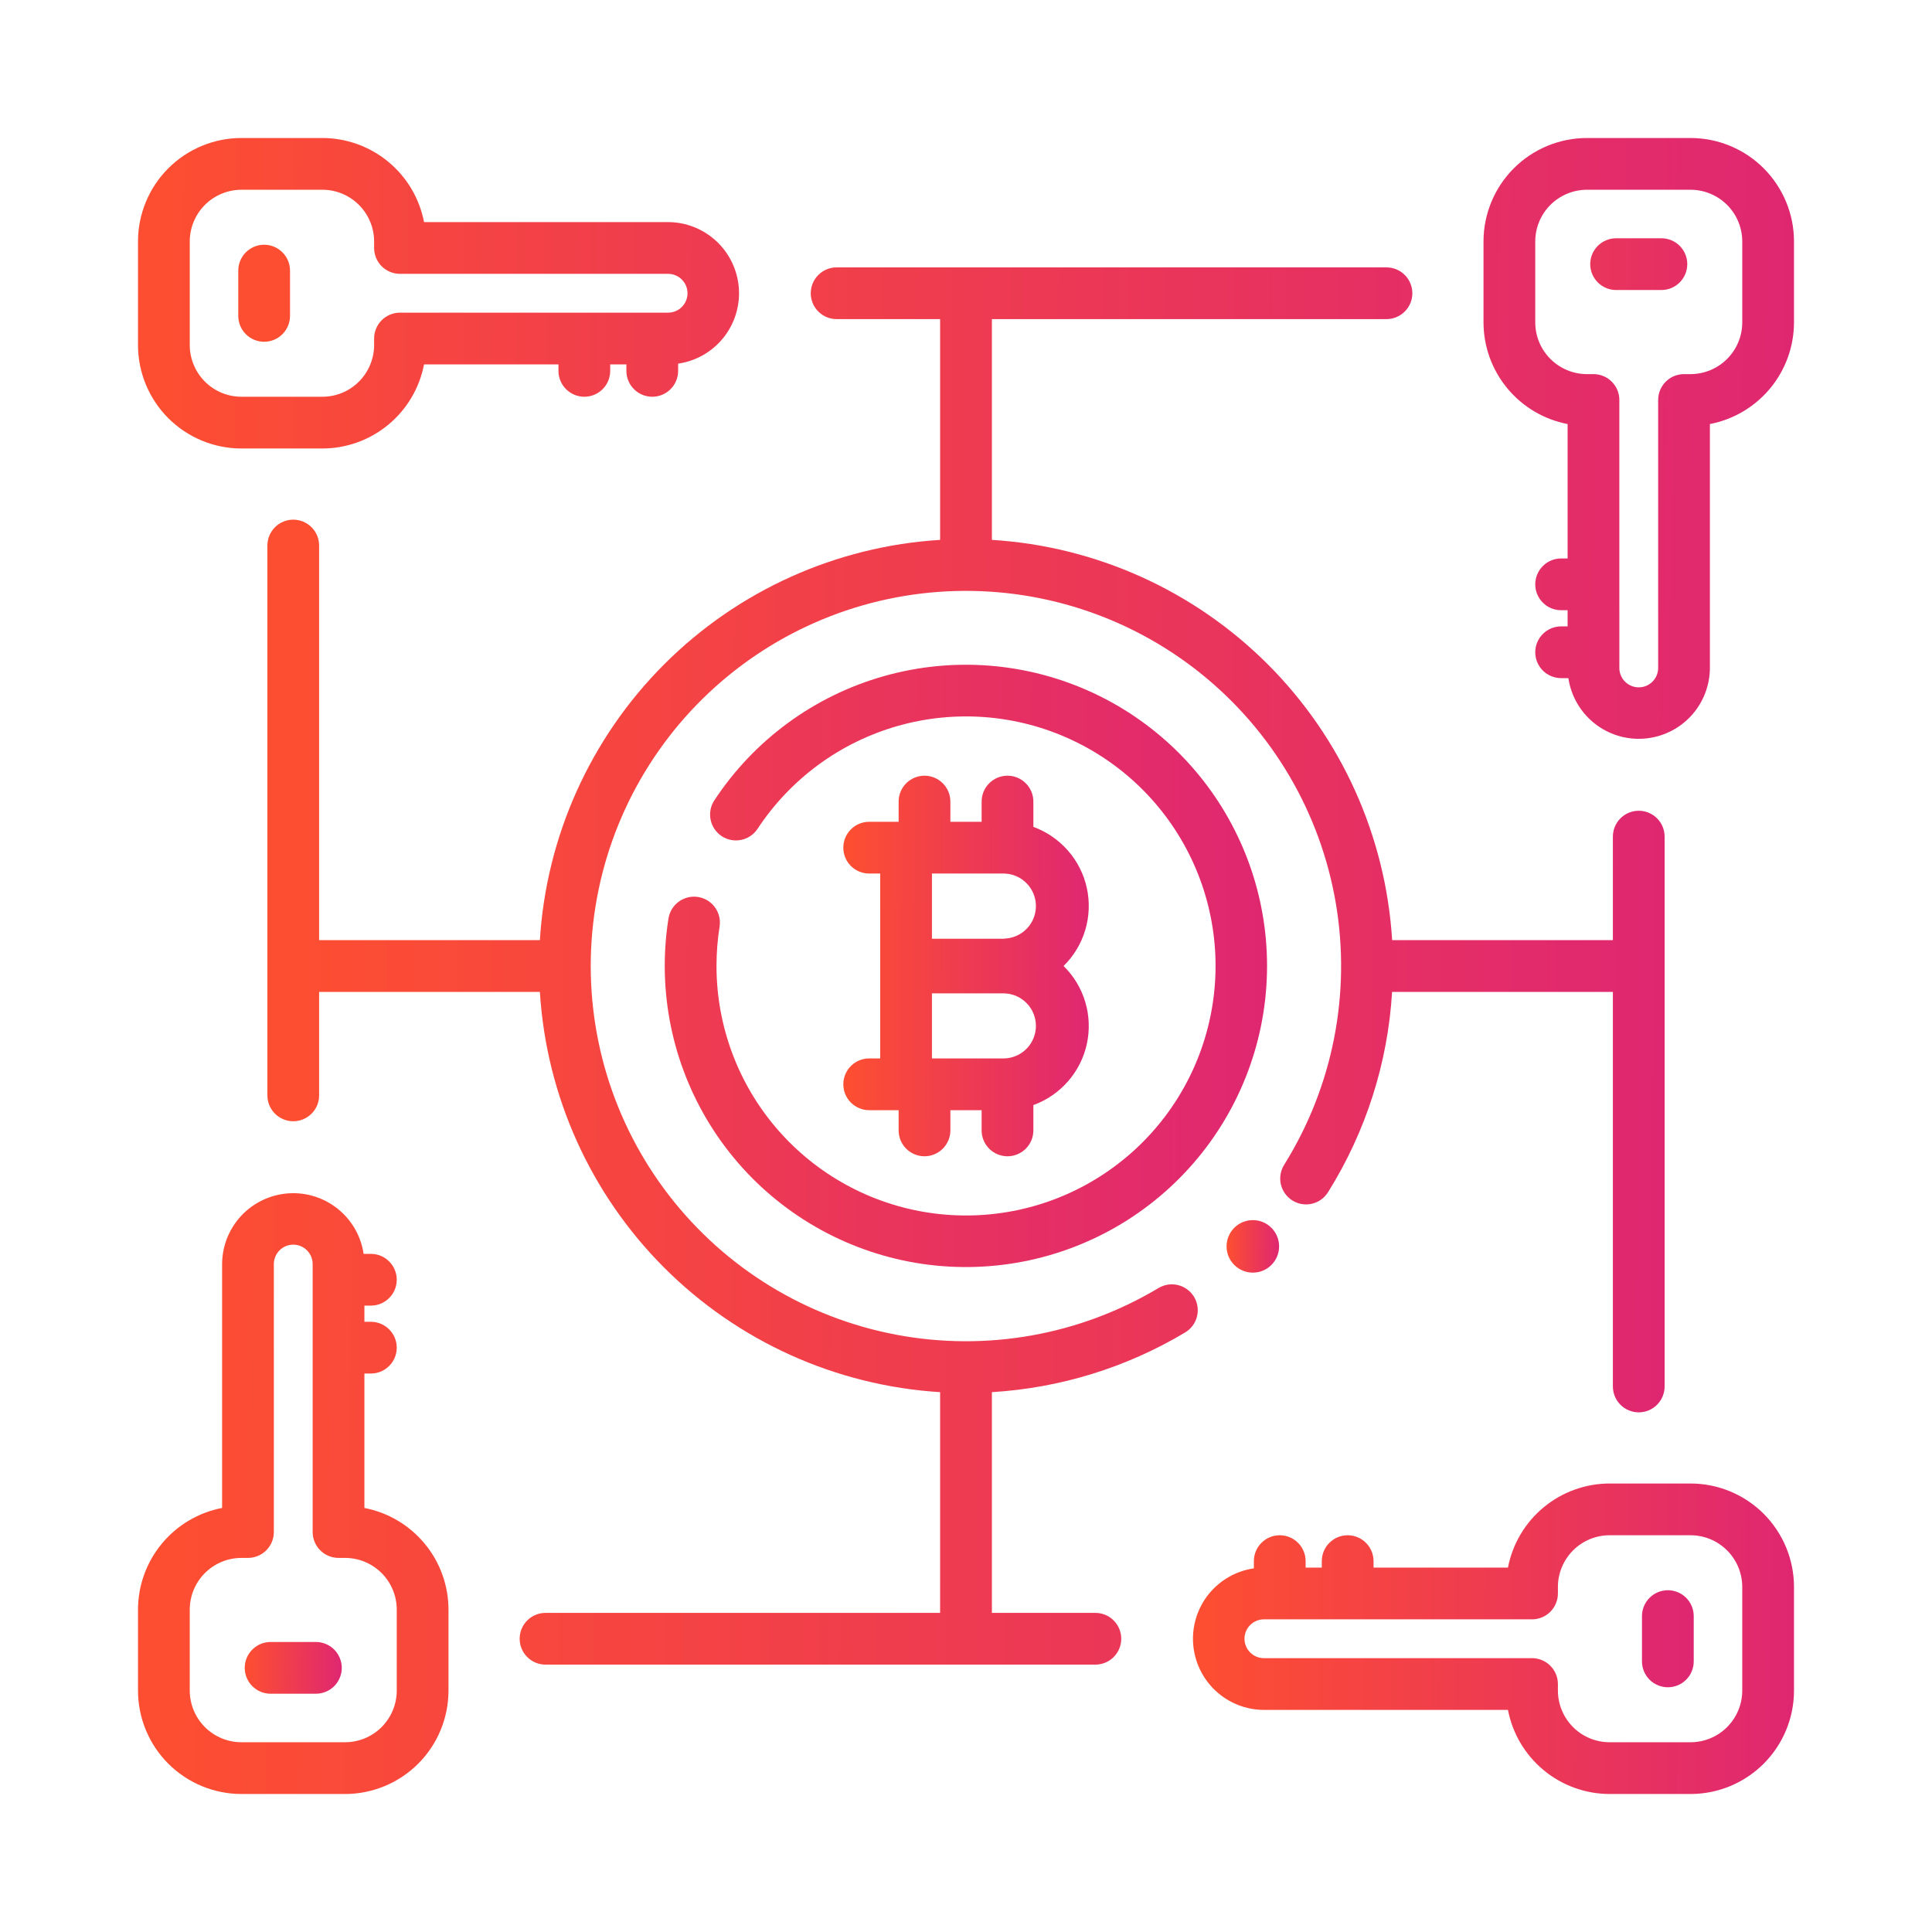
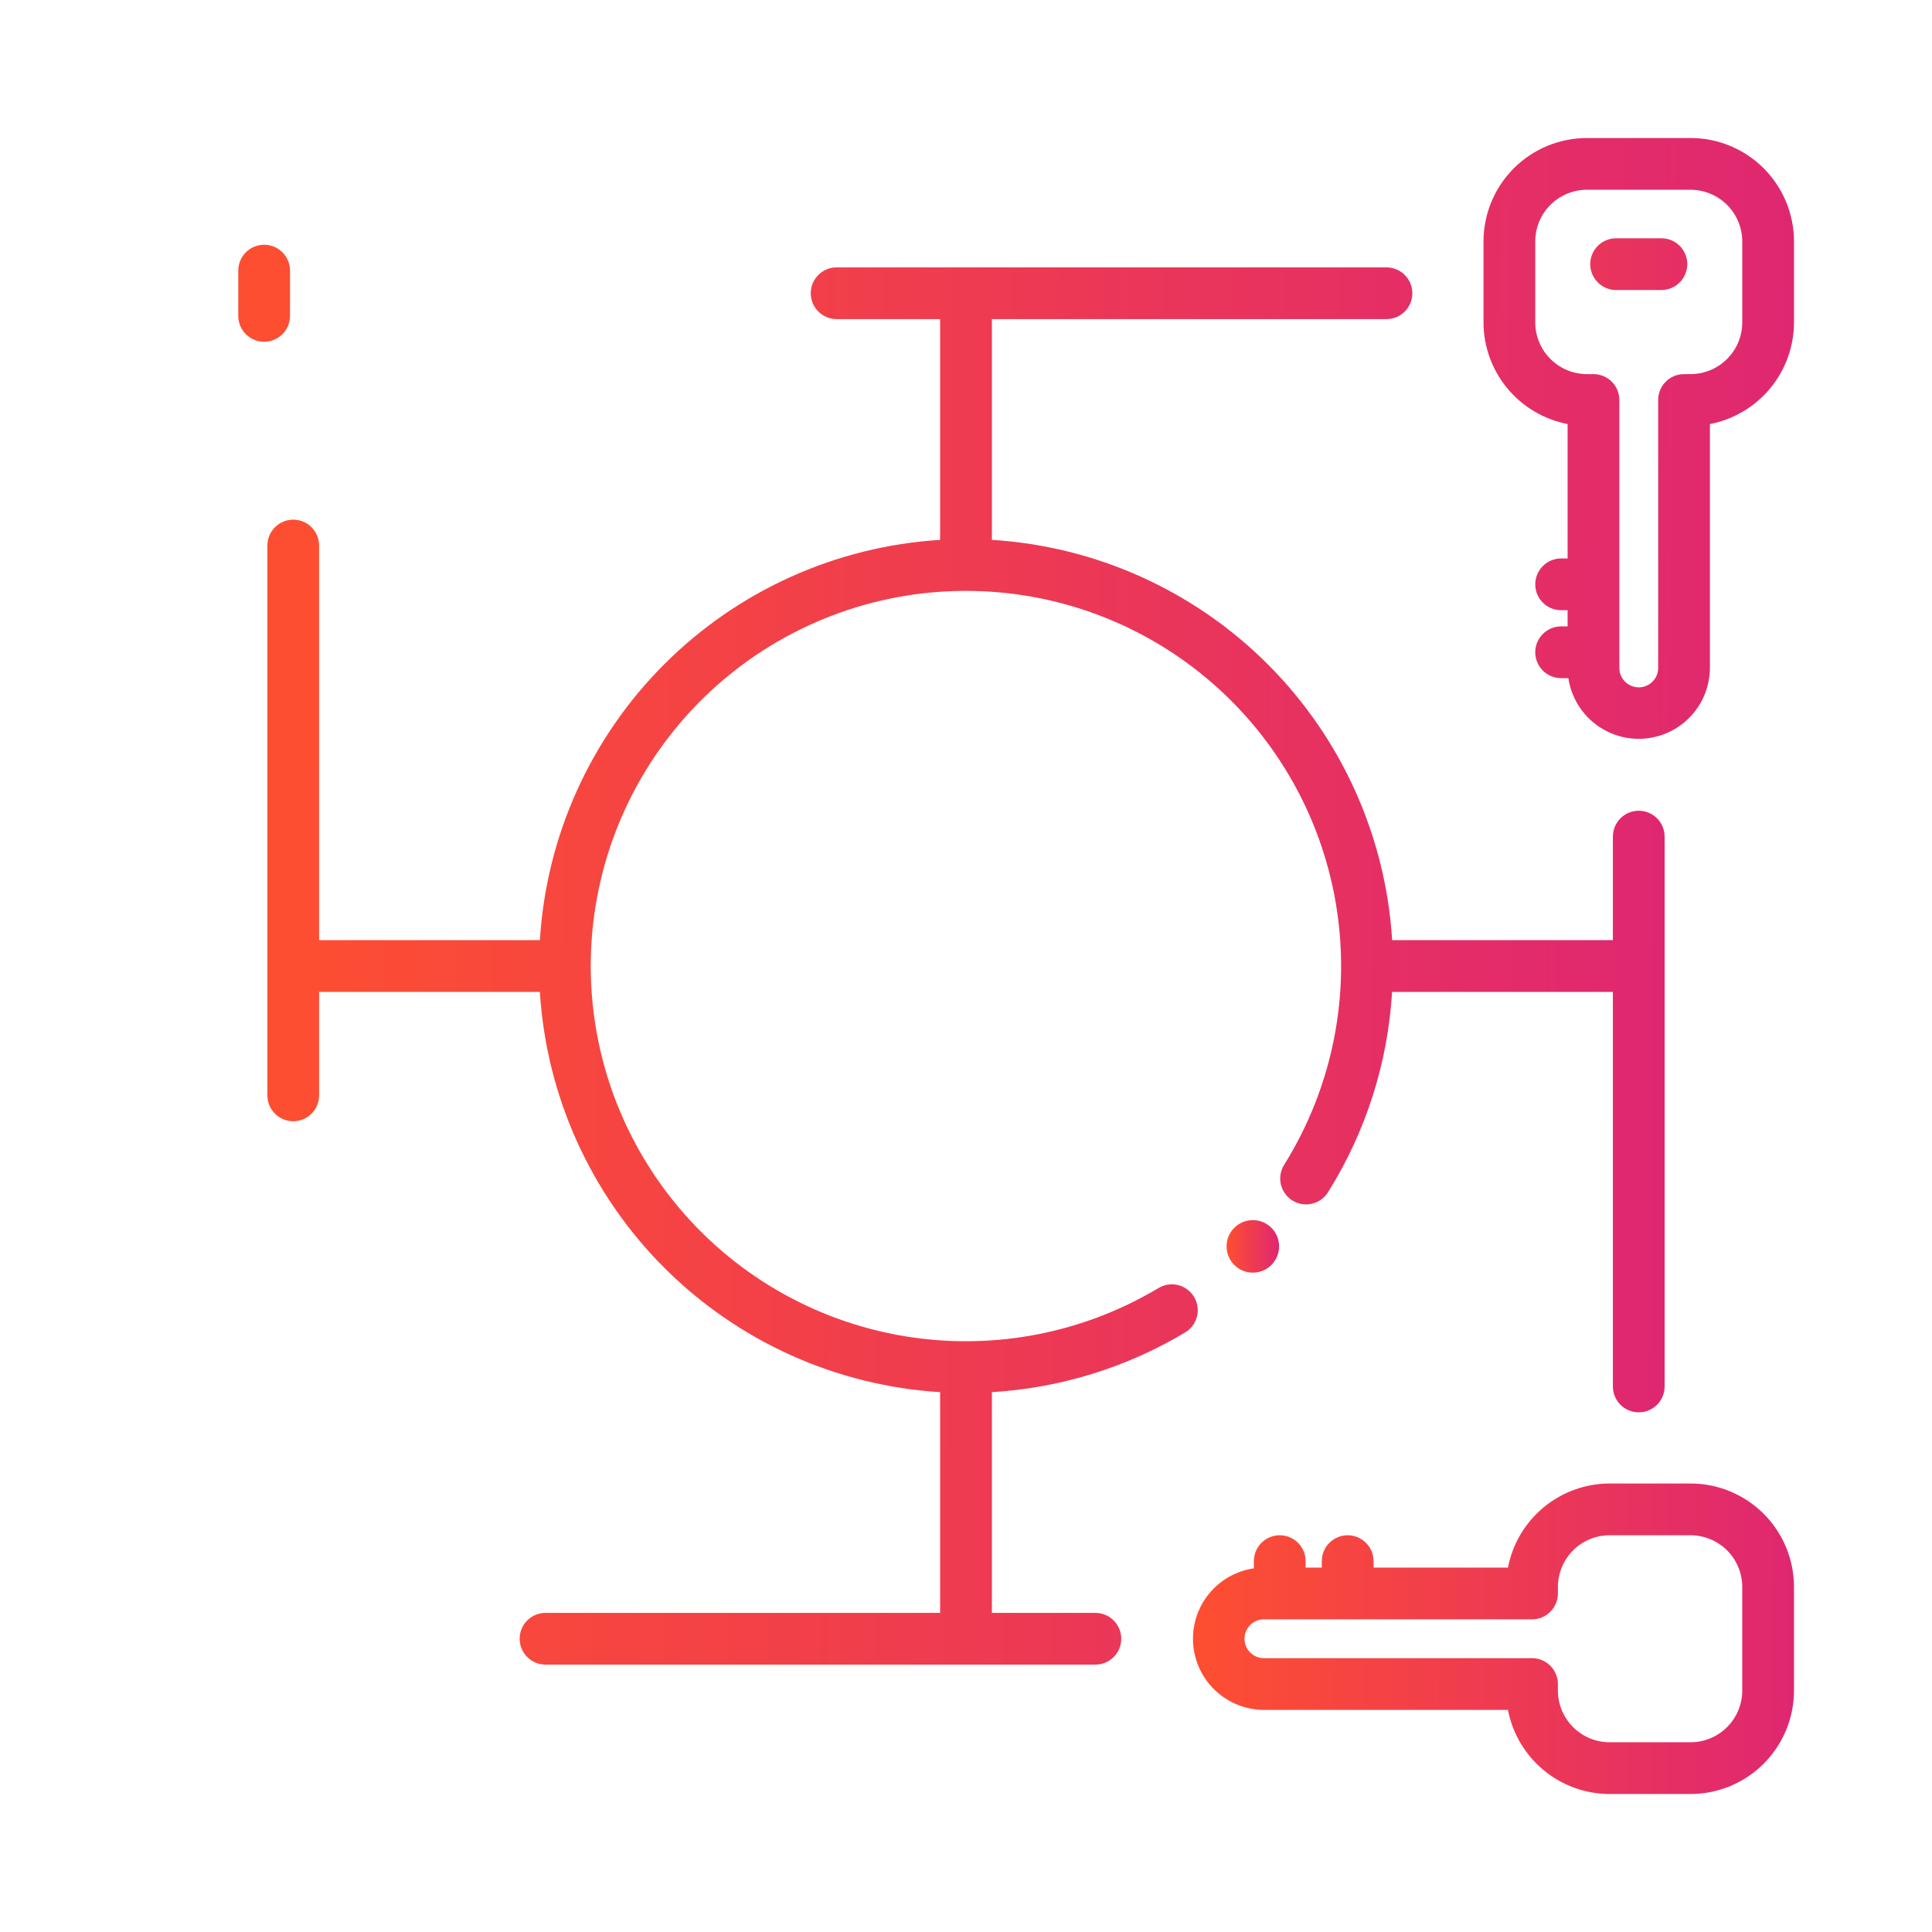
<svg xmlns="http://www.w3.org/2000/svg" width="70" height="70" viewBox="0 0 70 70" fill="none">
-   <path d="M31.891 38.349H31.492C31.244 38.349 31.005 38.448 30.829 38.623C30.654 38.799 30.555 39.038 30.555 39.286C30.555 39.535 30.654 39.773 30.829 39.949C31.005 40.125 31.244 40.224 31.492 40.224H32.559V40.956C32.559 41.205 32.657 41.443 32.833 41.619C33.009 41.795 33.248 41.894 33.496 41.894C33.745 41.894 33.983 41.795 34.159 41.619C34.335 41.443 34.434 41.205 34.434 40.956V40.224H35.566V40.956C35.566 41.205 35.664 41.443 35.84 41.619C36.016 41.795 36.255 41.894 36.503 41.894C36.752 41.894 36.99 41.795 37.166 41.619C37.342 41.443 37.441 41.205 37.441 40.956V40.039C37.925 39.863 38.356 39.568 38.695 39.18C39.034 38.792 39.27 38.325 39.379 37.821C39.488 37.318 39.468 36.795 39.321 36.302C39.173 35.808 38.903 35.36 38.535 35C38.903 34.639 39.173 34.191 39.321 33.697C39.468 33.204 39.488 32.681 39.379 32.178C39.27 31.675 39.034 31.207 38.695 30.82C38.356 30.432 37.925 30.136 37.441 29.96V29.043C37.441 28.794 37.342 28.556 37.166 28.38C36.99 28.204 36.752 28.105 36.503 28.105C36.255 28.105 36.016 28.204 35.84 28.38C35.664 28.556 35.566 28.794 35.566 29.043V29.775H34.434V29.043C34.434 28.794 34.335 28.556 34.159 28.38C33.983 28.204 33.745 28.105 33.496 28.105C33.248 28.105 33.009 28.204 32.833 28.38C32.657 28.556 32.559 28.794 32.559 29.043V29.775H31.492C31.244 29.775 31.005 29.874 30.829 30.05C30.654 30.226 30.555 30.464 30.555 30.713C30.555 30.962 30.654 31.2 30.829 31.376C31.005 31.552 31.244 31.65 31.492 31.65H31.891V35.055V38.349ZM36.392 38.349H33.766V35.992H36.392C36.698 36.002 36.988 36.13 37.201 36.35C37.414 36.57 37.533 36.864 37.533 37.17C37.533 37.477 37.414 37.771 37.201 37.991C36.988 38.211 36.698 38.339 36.392 38.349ZM36.392 34.013H33.766V31.65H36.392C36.698 31.66 36.988 31.788 37.201 32.008C37.414 32.228 37.533 32.523 37.533 32.829C37.533 33.135 37.414 33.429 37.201 33.649C36.988 33.869 36.698 33.997 36.392 34.007V34.013Z" fill="url(#paint0_linear_4893_12150)" />
  <path d="M43.264 46.991C43.201 46.885 43.117 46.792 43.018 46.719C42.919 46.645 42.806 46.592 42.687 46.562C42.567 46.532 42.442 46.526 42.32 46.544C42.198 46.562 42.081 46.605 41.975 46.668C39.12 48.376 35.738 48.977 32.47 48.359C29.201 47.74 26.273 45.945 24.24 43.312C22.206 40.68 21.208 37.393 21.435 34.074C21.662 30.756 23.098 27.635 25.471 25.304C27.845 22.973 30.99 21.593 34.312 21.426C37.635 21.258 40.903 22.314 43.499 24.395C46.094 26.475 47.837 29.435 48.397 32.714C48.957 35.993 48.295 39.363 46.537 42.187C46.469 42.291 46.422 42.409 46.4 42.531C46.377 42.654 46.379 42.78 46.406 42.902C46.433 43.024 46.484 43.139 46.556 43.241C46.628 43.343 46.719 43.429 46.825 43.495C46.931 43.562 47.049 43.606 47.172 43.626C47.295 43.646 47.422 43.641 47.543 43.611C47.664 43.582 47.778 43.529 47.879 43.454C47.979 43.38 48.063 43.287 48.127 43.18C49.49 40.996 50.285 38.507 50.438 35.938H58.438V50.234C58.438 50.483 58.536 50.721 58.712 50.897C58.888 51.073 59.126 51.172 59.375 51.172C59.624 51.172 59.862 51.073 60.038 50.897C60.214 50.721 60.312 50.483 60.312 50.234V30.312C60.312 30.064 60.214 29.825 60.038 29.65C59.862 29.474 59.624 29.375 59.375 29.375C59.126 29.375 58.888 29.474 58.712 29.65C58.536 29.825 58.438 30.064 58.438 30.312V34.062H50.44C50.206 30.293 48.603 26.738 45.932 24.067C43.262 21.397 39.707 19.794 35.938 19.561V11.562H50.234C50.483 11.562 50.721 11.464 50.897 11.288C51.073 11.112 51.172 10.874 51.172 10.625C51.172 10.376 51.073 10.138 50.897 9.962C50.721 9.786 50.483 9.688 50.234 9.688H30.312C30.064 9.688 29.825 9.786 29.65 9.962C29.474 10.138 29.375 10.376 29.375 10.625C29.375 10.874 29.474 11.112 29.65 11.288C29.825 11.464 30.064 11.562 30.312 11.562H34.062V19.561C30.293 19.794 26.738 21.397 24.067 24.067C21.397 26.738 19.794 30.293 19.561 34.062H11.562V19.766C11.562 19.517 11.464 19.279 11.288 19.103C11.112 18.927 10.874 18.828 10.625 18.828C10.376 18.828 10.138 18.927 9.962 19.103C9.786 19.279 9.688 19.517 9.688 19.766V39.688C9.688 39.936 9.786 40.175 9.962 40.35C10.138 40.526 10.376 40.625 10.625 40.625C10.874 40.625 11.112 40.526 11.288 40.35C11.464 40.175 11.562 39.936 11.562 39.688V35.938H19.561C19.794 39.707 21.397 43.262 24.067 45.932C26.738 48.603 30.293 50.206 34.062 50.44V58.438H19.766C19.517 58.438 19.279 58.536 19.103 58.712C18.927 58.888 18.828 59.126 18.828 59.375C18.828 59.624 18.927 59.862 19.103 60.038C19.279 60.214 19.517 60.312 19.766 60.312H39.688C39.936 60.312 40.175 60.214 40.35 60.038C40.526 59.862 40.625 59.624 40.625 59.375C40.625 59.126 40.526 58.888 40.35 58.712C40.175 58.536 39.936 58.438 39.688 58.438H35.938V50.44C38.412 50.291 40.815 49.549 42.942 48.276C43.155 48.148 43.309 47.941 43.369 47.7C43.429 47.459 43.392 47.204 43.264 46.991Z" fill="url(#paint1_linear_4893_12150)" />
-   <path d="M25.292 32.499C25.047 32.46 24.796 32.521 24.595 32.667C24.394 32.813 24.259 33.033 24.22 33.279C24.13 33.848 24.085 34.423 24.085 35C24.086 37.62 25.029 40.151 26.742 42.133C28.456 44.114 30.825 45.413 33.417 45.793C36.008 46.172 38.65 45.606 40.86 44.199C43.069 42.791 44.698 40.636 45.449 38.126C46.201 35.617 46.024 32.921 44.952 30.531C43.88 28.141 41.984 26.216 39.61 25.108C37.236 24.001 34.543 23.784 32.023 24.498C29.503 25.212 27.323 26.808 25.883 28.997C25.746 29.204 25.697 29.458 25.747 29.701C25.797 29.945 25.942 30.159 26.149 30.296C26.357 30.432 26.61 30.481 26.854 30.431C27.098 30.381 27.311 30.236 27.448 30.029C28.642 28.216 30.447 26.892 32.536 26.3C34.624 25.708 36.856 25.887 38.823 26.805C40.79 27.722 42.361 29.317 43.25 31.297C44.139 33.278 44.285 35.512 43.662 37.592C43.04 39.671 41.69 41.457 39.859 42.623C38.029 43.79 35.839 44.258 33.692 43.944C31.544 43.63 29.581 42.553 28.161 40.911C26.742 39.269 25.96 37.171 25.96 35C25.96 34.522 25.997 34.045 26.072 33.573C26.091 33.451 26.086 33.327 26.057 33.207C26.029 33.087 25.977 32.974 25.904 32.874C25.832 32.775 25.741 32.69 25.636 32.626C25.531 32.562 25.414 32.519 25.292 32.499ZM8.75 16.25H11.68C12.552 16.249 13.397 15.944 14.069 15.388C14.741 14.832 15.199 14.06 15.364 13.203H20.234V13.438C20.234 13.686 20.333 13.925 20.509 14.1C20.685 14.276 20.923 14.375 21.172 14.375C21.421 14.375 21.659 14.276 21.835 14.1C22.011 13.925 22.109 13.686 22.109 13.438V13.203H22.695V13.438C22.695 13.686 22.794 13.925 22.97 14.1C23.146 14.276 23.384 14.375 23.633 14.375C23.881 14.375 24.12 14.276 24.296 14.1C24.471 13.925 24.57 13.686 24.57 13.438V13.176C25.214 13.082 25.799 12.748 26.207 12.242C26.615 11.735 26.816 11.092 26.77 10.443C26.724 9.794 26.434 9.186 25.959 8.742C25.484 8.297 24.858 8.049 24.207 8.047H15.364C15.199 7.19 14.741 6.418 14.069 5.862C13.397 5.306 12.552 5.001 11.68 5L8.75 5C7.755 5 6.802 5.395 6.098 6.098C5.395 6.802 5 7.755 5 8.75L5 12.5C5 13.495 5.395 14.448 6.098 15.152C6.802 15.855 7.755 16.25 8.75 16.25ZM6.875 8.75C6.875 8.253 7.073 7.776 7.424 7.424C7.776 7.073 8.253 6.875 8.75 6.875H11.68C12.177 6.875 12.654 7.073 13.005 7.424C13.357 7.776 13.555 8.253 13.555 8.75V8.984C13.555 9.233 13.653 9.471 13.829 9.647C14.005 9.823 14.243 9.922 14.492 9.922H24.207C24.393 9.922 24.572 9.996 24.704 10.128C24.836 10.26 24.91 10.438 24.91 10.625C24.91 10.812 24.836 10.99 24.704 11.122C24.572 11.254 24.393 11.328 24.207 11.328H14.492C14.243 11.328 14.005 11.427 13.829 11.603C13.653 11.778 13.555 12.017 13.555 12.266V12.5C13.555 12.997 13.357 13.474 13.005 13.826C12.654 14.178 12.177 14.375 11.68 14.375H8.75C8.253 14.375 7.776 14.178 7.424 13.826C7.073 13.474 6.875 12.997 6.875 12.5V8.75Z" fill="url(#paint2_linear_4893_12150)" />
  <path d="M9.57 12.383C9.819 12.383 10.057 12.284 10.233 12.108C10.409 11.932 10.508 11.694 10.508 11.445V9.805C10.508 9.556 10.409 9.318 10.233 9.142C10.057 8.966 9.819 8.867 9.57 8.867C9.322 8.867 9.083 8.966 8.907 9.142C8.732 9.318 8.633 9.556 8.633 9.805V11.445C8.633 11.694 8.732 11.932 8.907 12.108C9.083 12.284 9.322 12.383 9.57 12.383ZM61.25 5H57.5C56.505 5 55.552 5.395 54.848 6.098C54.145 6.802 53.75 7.755 53.75 8.75V11.68C53.751 12.552 54.056 13.397 54.612 14.069C55.168 14.741 55.94 15.199 56.797 15.364V20.234H56.562C56.314 20.234 56.075 20.333 55.9 20.509C55.724 20.685 55.625 20.923 55.625 21.172C55.625 21.421 55.724 21.659 55.9 21.835C56.075 22.011 56.314 22.109 56.562 22.109H56.797V22.695H56.562C56.314 22.695 56.075 22.794 55.9 22.97C55.724 23.146 55.625 23.384 55.625 23.633C55.625 23.881 55.724 24.12 55.9 24.296C56.075 24.471 56.314 24.57 56.562 24.57H56.825C56.921 25.213 57.256 25.796 57.763 26.203C58.27 26.609 58.912 26.809 59.56 26.762C60.208 26.715 60.815 26.426 61.259 25.951C61.703 25.476 61.95 24.851 61.953 24.201V15.364C62.81 15.199 63.582 14.741 64.138 14.069C64.694 13.397 64.999 12.552 65 11.68V8.75C65 7.755 64.605 6.802 63.902 6.098C63.198 5.395 62.245 5 61.25 5ZM63.125 11.68C63.125 12.177 62.928 12.654 62.576 13.005C62.224 13.357 61.747 13.555 61.25 13.555H61.016C60.767 13.555 60.529 13.653 60.353 13.829C60.177 14.005 60.078 14.243 60.078 14.492V24.201C60.078 24.388 60.004 24.567 59.872 24.698C59.74 24.83 59.562 24.904 59.375 24.904C59.188 24.904 59.01 24.83 58.878 24.698C58.746 24.567 58.672 24.388 58.672 24.201V14.492C58.672 14.243 58.573 14.005 58.397 13.829C58.221 13.653 57.983 13.555 57.734 13.555H57.5C57.003 13.555 56.526 13.357 56.174 13.005C55.822 12.654 55.625 12.177 55.625 11.68V8.75C55.625 8.253 55.822 7.776 56.174 7.424C56.526 7.073 57.003 6.875 57.5 6.875H61.25C61.747 6.875 62.224 7.073 62.576 7.424C62.928 7.776 63.125 8.253 63.125 8.75V11.68Z" fill="url(#paint3_linear_4893_12150)" />
  <path d="M60.196 8.633H58.555C58.306 8.633 58.068 8.732 57.892 8.907C57.716 9.083 57.617 9.322 57.617 9.57C57.617 9.819 57.716 10.057 57.892 10.233C58.068 10.409 58.306 10.508 58.555 10.508H60.196C60.444 10.508 60.683 10.409 60.859 10.233C61.034 10.057 61.133 9.819 61.133 9.57C61.133 9.322 61.034 9.083 60.859 8.907C60.683 8.732 60.444 8.633 60.196 8.633ZM61.25 53.75H58.321C57.448 53.751 56.603 54.056 55.931 54.612C55.259 55.168 54.801 55.94 54.636 56.797H49.766V56.562C49.766 56.314 49.667 56.075 49.491 55.9C49.316 55.724 49.077 55.625 48.828 55.625C48.58 55.625 48.341 55.724 48.166 55.9C47.99 56.075 47.891 56.314 47.891 56.562V56.797H47.305V56.562C47.305 56.314 47.206 56.075 47.031 55.9C46.855 55.724 46.616 55.625 46.367 55.625C46.119 55.625 45.88 55.724 45.705 55.9C45.529 56.075 45.43 56.314 45.43 56.562V56.824C44.786 56.918 44.201 57.252 43.793 57.758C43.385 58.266 43.184 58.908 43.23 59.557C43.276 60.206 43.566 60.814 44.041 61.258C44.517 61.703 45.142 61.951 45.793 61.953H54.636C54.801 62.81 55.259 63.582 55.931 64.138C56.603 64.694 57.448 64.999 58.321 65H61.25C62.245 65 63.199 64.605 63.902 63.902C64.605 63.198 65 62.245 65 61.25V57.5C65 56.505 64.605 55.552 63.902 54.848C63.199 54.145 62.245 53.75 61.25 53.75ZM63.125 61.25C63.125 61.747 62.928 62.224 62.576 62.576C62.224 62.928 61.748 63.125 61.25 63.125H58.321C57.823 63.125 57.346 62.928 56.995 62.576C56.643 62.224 56.446 61.747 56.446 61.25V61.016C56.446 60.767 56.347 60.529 56.171 60.353C55.995 60.177 55.757 60.078 55.508 60.078H45.793C45.607 60.078 45.428 60.004 45.296 59.872C45.164 59.74 45.09 59.562 45.09 59.375C45.09 59.188 45.164 59.01 45.296 58.878C45.428 58.746 45.607 58.672 45.793 58.672H55.508C55.757 58.672 55.995 58.573 56.171 58.397C56.347 58.221 56.446 57.983 56.446 57.734V57.5C56.446 57.003 56.643 56.526 56.995 56.174C57.346 55.822 57.823 55.625 58.321 55.625H61.25C61.748 55.625 62.224 55.822 62.576 56.174C62.928 56.526 63.125 57.003 63.125 57.5V61.25Z" fill="url(#paint4_linear_4893_12150)" />
-   <path d="M60.43 57.617C60.181 57.617 59.943 57.716 59.767 57.892C59.591 58.068 59.492 58.306 59.492 58.555V60.196C59.492 60.444 59.591 60.683 59.767 60.858C59.943 61.034 60.181 61.133 60.43 61.133C60.678 61.133 60.917 61.034 61.093 60.858C61.268 60.683 61.367 60.444 61.367 60.196V58.555C61.367 58.306 61.268 58.068 61.093 57.892C60.917 57.716 60.678 57.617 60.43 57.617ZM13.203 54.636V49.766H13.438C13.686 49.766 13.925 49.667 14.1 49.491C14.276 49.316 14.375 49.077 14.375 48.828C14.375 48.58 14.276 48.341 14.1 48.166C13.925 47.99 13.686 47.891 13.438 47.891H13.203V47.305H13.438C13.686 47.305 13.925 47.206 14.1 47.03C14.276 46.855 14.375 46.616 14.375 46.367C14.375 46.119 14.276 45.88 14.1 45.705C13.925 45.529 13.686 45.43 13.438 45.43H13.175C13.079 44.787 12.744 44.204 12.237 43.798C11.73 43.391 11.088 43.191 10.44 43.238C9.792 43.285 9.185 43.575 8.741 44.049C8.298 44.524 8.05 45.149 8.047 45.799V54.636C7.19 54.801 6.418 55.259 5.862 55.931C5.306 56.603 5.001 57.448 5 58.321V61.25C5 62.245 5.395 63.199 6.098 63.902C6.802 64.605 7.755 65 8.75 65H12.5C13.495 65 14.448 64.605 15.152 63.902C15.855 63.199 16.25 62.245 16.25 61.25V58.321C16.249 57.448 15.944 56.603 15.388 55.931C14.832 55.259 14.06 54.801 13.203 54.636ZM14.375 61.25C14.375 61.748 14.178 62.224 13.826 62.576C13.474 62.928 12.997 63.125 12.5 63.125H8.75C8.253 63.125 7.776 62.928 7.424 62.576C7.073 62.224 6.875 61.748 6.875 61.25V58.321C6.875 57.823 7.073 57.346 7.424 56.995C7.776 56.643 8.253 56.446 8.75 56.446H8.984C9.233 56.446 9.471 56.347 9.647 56.171C9.823 55.995 9.922 55.757 9.922 55.508V45.799C9.922 45.613 9.996 45.434 10.128 45.302C10.26 45.17 10.438 45.096 10.625 45.096C10.812 45.096 10.99 45.17 11.122 45.302C11.254 45.434 11.328 45.613 11.328 45.799V55.508C11.328 55.757 11.427 55.995 11.603 56.171C11.778 56.347 12.017 56.446 12.266 56.446H12.5C12.997 56.446 13.474 56.643 13.826 56.995C14.178 57.346 14.375 57.823 14.375 58.321V61.25Z" fill="url(#paint5_linear_4893_12150)" />
-   <path d="M11.445 59.492H9.805C9.556 59.492 9.318 59.591 9.142 59.767C8.966 59.943 8.867 60.181 8.867 60.43C8.867 60.678 8.966 60.917 9.142 61.093C9.318 61.268 9.556 61.367 9.805 61.367H11.445C11.694 61.367 11.932 61.268 12.108 61.093C12.284 60.917 12.383 60.678 12.383 60.43C12.383 60.181 12.284 59.943 12.108 59.767C11.932 59.591 11.694 59.492 11.445 59.492Z" fill="url(#paint6_linear_4893_12150)" />
  <path d="M45.393 46.11C45.919 46.11 46.344 45.684 46.344 45.159C46.344 44.633 45.919 44.207 45.393 44.207C44.867 44.207 44.441 44.633 44.441 45.159C44.441 45.684 44.867 46.11 45.393 46.11Z" fill="url(#paint7_linear_4893_12150)" />
  <defs>
    <linearGradient id="paint0_linear_4893_12150" x1="39.477" y1="36.516" x2="30.746" y2="36.485" gradientUnits="userSpaceOnUse">
      <stop stop-color="#DF2771" />
      <stop offset="1" stop-color="#FD4E32" />
    </linearGradient>
    <linearGradient id="paint1_linear_4893_12150" x1="60.478" y1="40.569" x2="10.778" y2="40.29" gradientUnits="userSpaceOnUse">
      <stop stop-color="#DF2771" />
      <stop offset="1" stop-color="#FD4E32" />
    </linearGradient>
    <linearGradient id="paint2_linear_4893_12150" x1="46.041" y1="29.954" x2="5.881" y2="29.729" gradientUnits="userSpaceOnUse">
      <stop stop-color="#DF2771" />
      <stop offset="1" stop-color="#FD4E32" />
    </linearGradient>
    <linearGradient id="paint3_linear_4893_12150" x1="65.184" y1="18.279" x2="9.857" y2="17.477" gradientUnits="userSpaceOnUse">
      <stop stop-color="#DF2771" />
      <stop offset="1" stop-color="#FD4E32" />
    </linearGradient>
    <linearGradient id="paint4_linear_4893_12150" x1="65.071" y1="43.017" x2="43.692" y2="42.971" gradientUnits="userSpaceOnUse">
      <stop stop-color="#DF2771" />
      <stop offset="1" stop-color="#FD4E32" />
    </linearGradient>
    <linearGradient id="paint5_linear_4893_12150" x1="61.551" y1="56.51" x2="6.224" y2="55.708" gradientUnits="userSpaceOnUse">
      <stop stop-color="#DF2771" />
      <stop offset="1" stop-color="#FD4E32" />
    </linearGradient>
    <linearGradient id="paint6_linear_4893_12150" x1="12.394" y1="60.636" x2="8.943" y2="60.6" gradientUnits="userSpaceOnUse">
      <stop stop-color="#DF2771" />
      <stop offset="1" stop-color="#FD4E32" />
    </linearGradient>
    <linearGradient id="paint7_linear_4893_12150" x1="46.351" y1="45.368" x2="44.482" y2="45.358" gradientUnits="userSpaceOnUse">
      <stop stop-color="#DF2771" />
      <stop offset="1" stop-color="#FD4E32" />
    </linearGradient>
  </defs>
</svg>